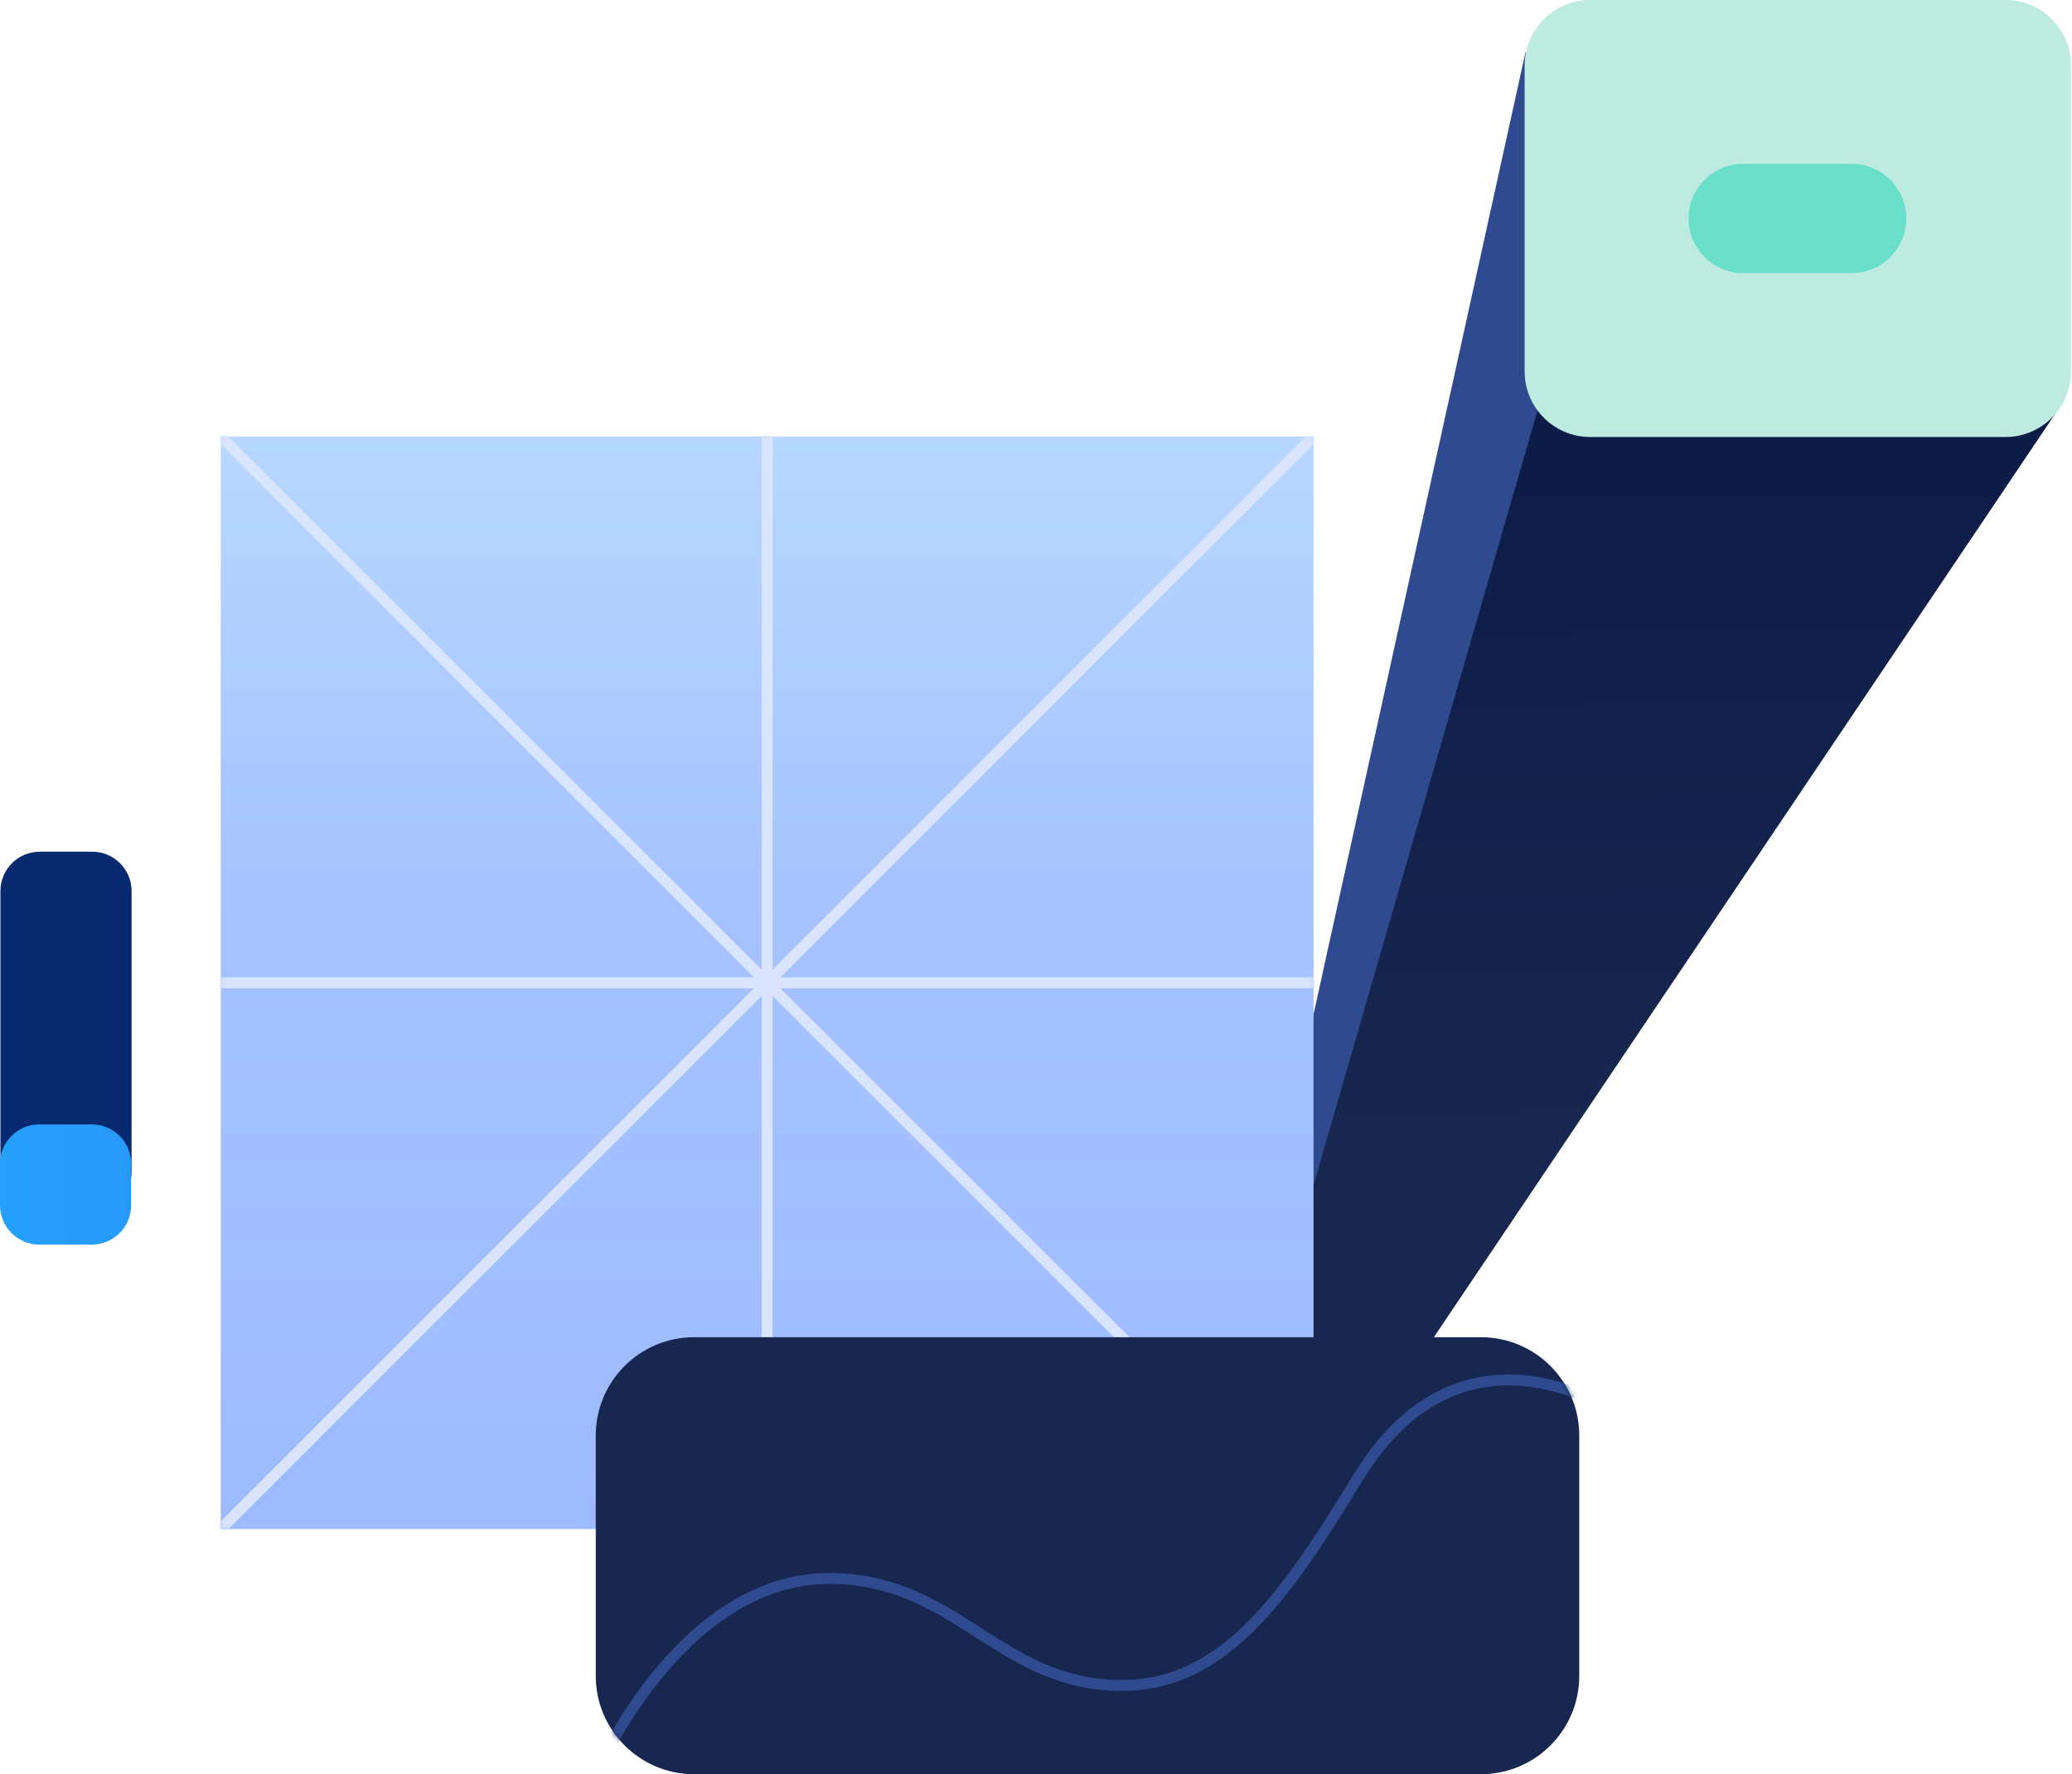
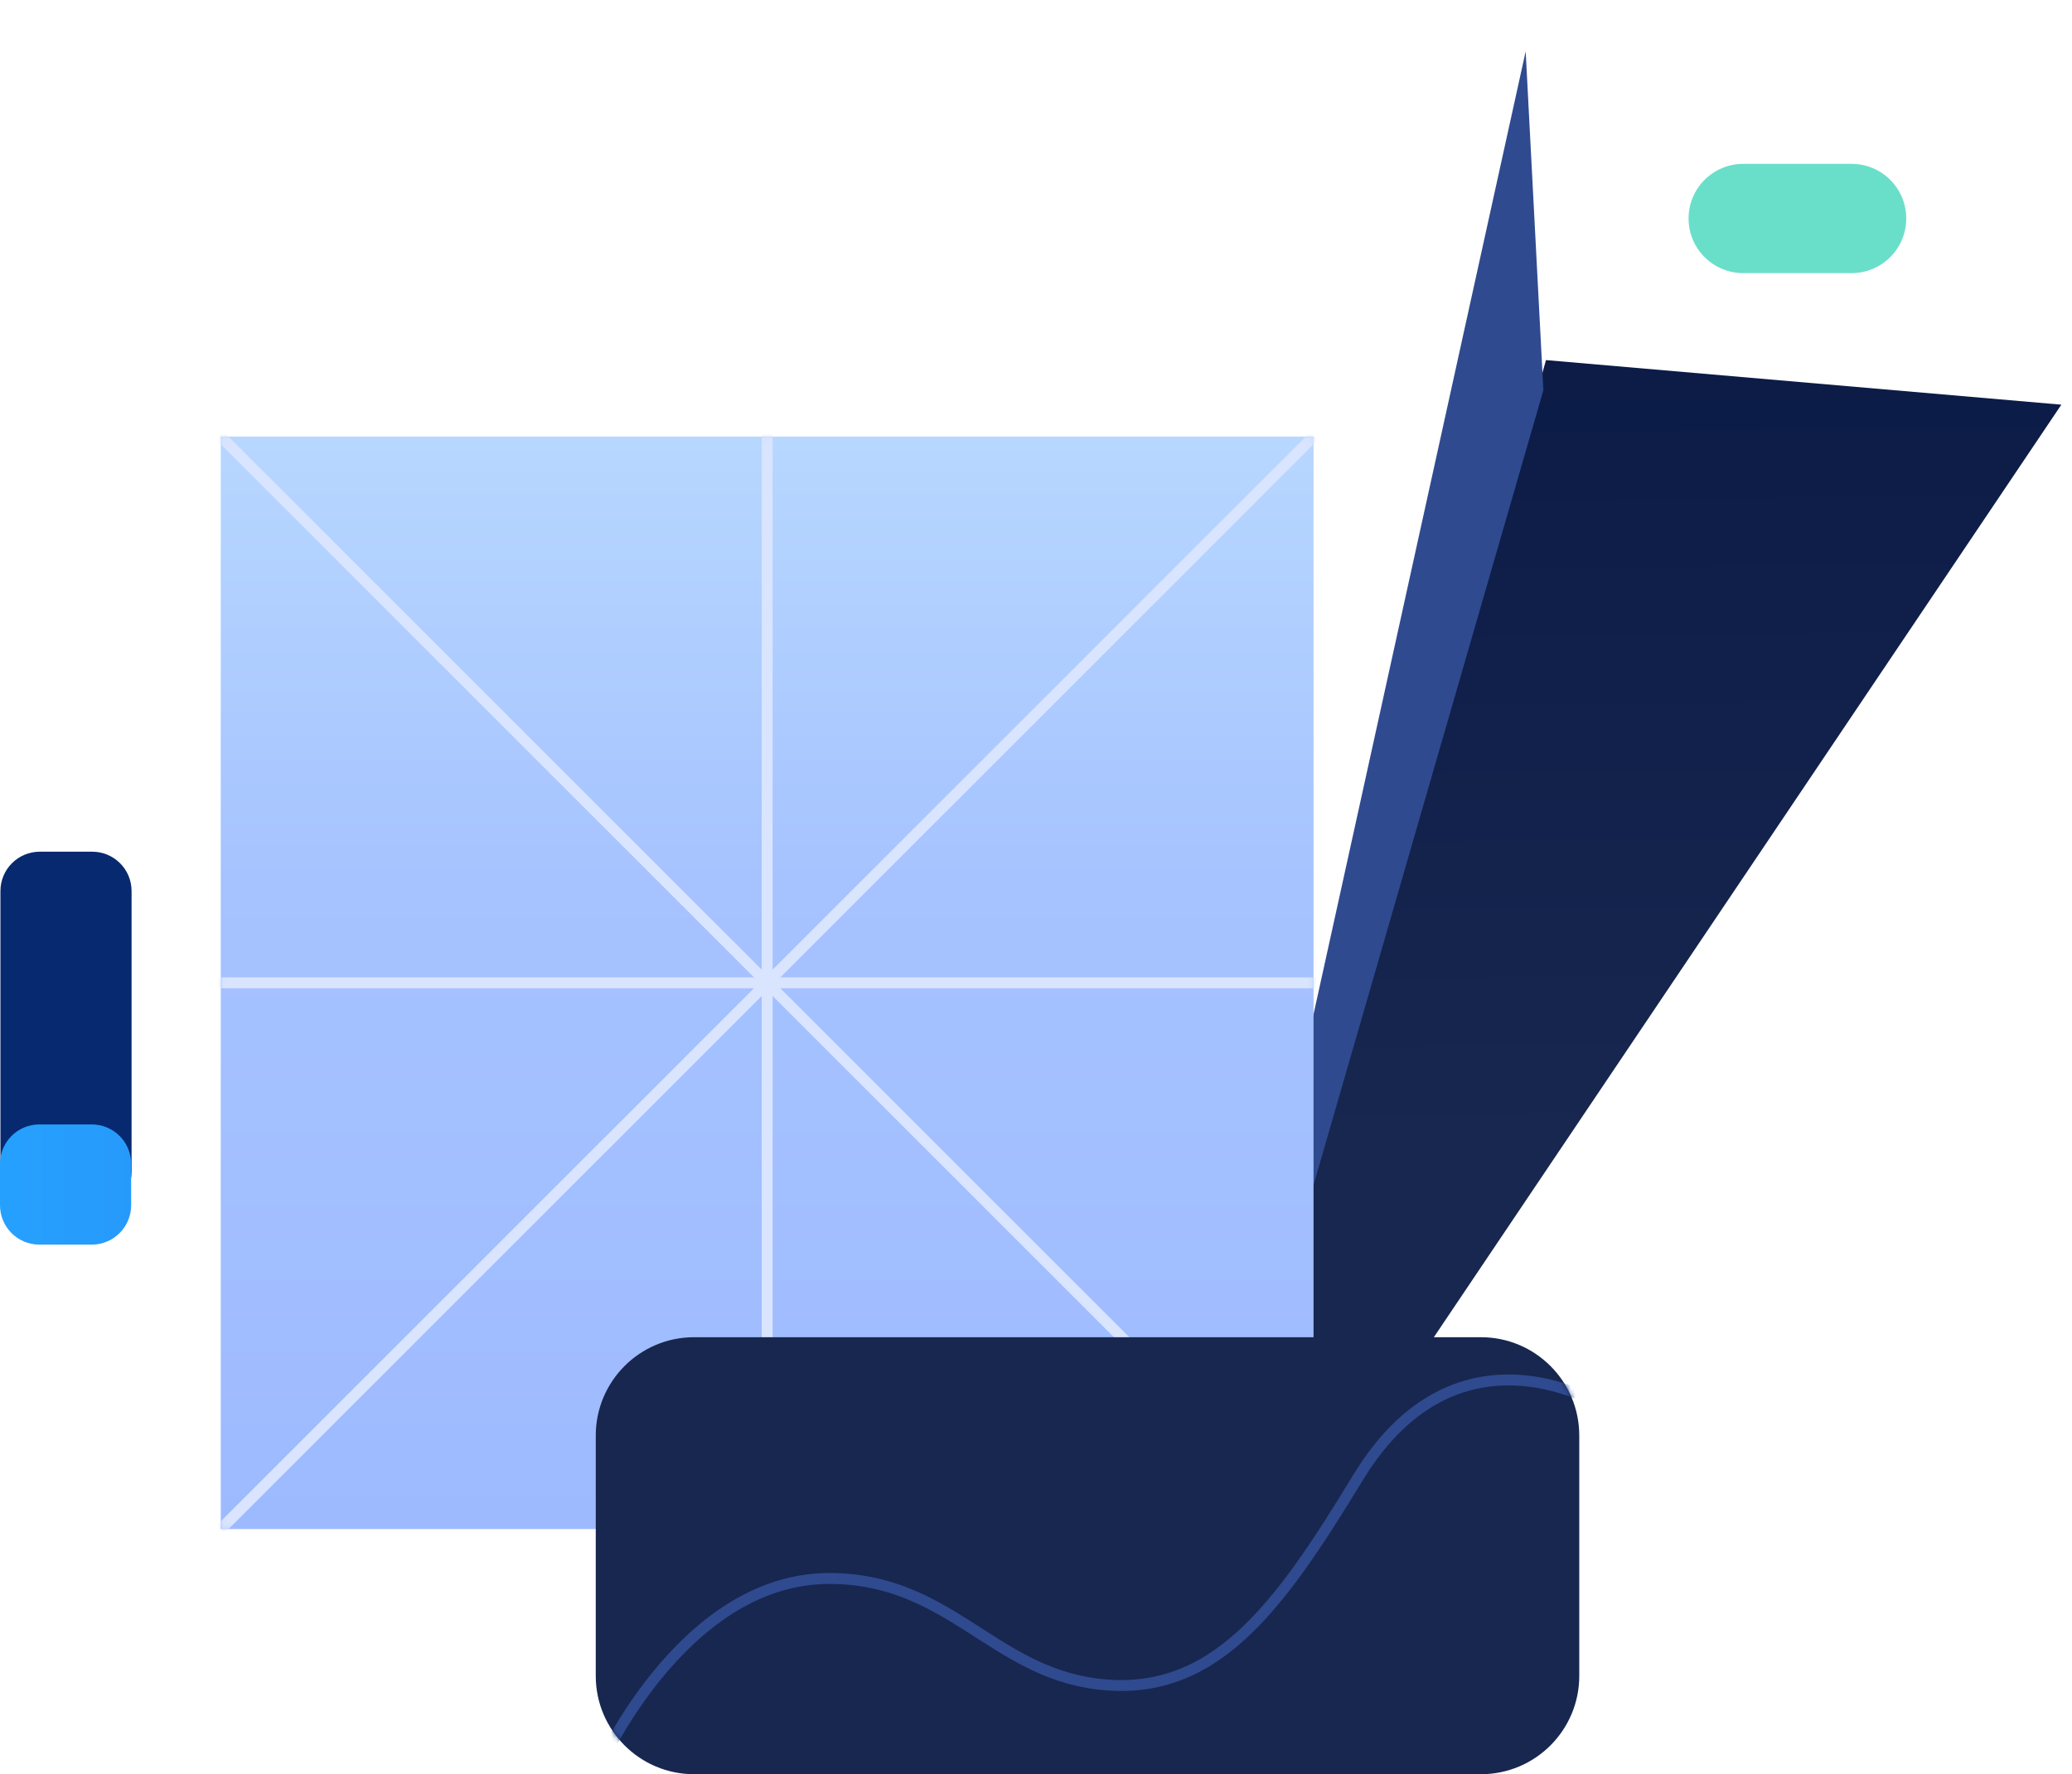
<svg xmlns="http://www.w3.org/2000/svg" width="432" height="370" viewBox="0 0 432 370" fill="none">
  <path fill-rule="evenodd" clip-rule="evenodd" d="M240 366.502L322.332 75.098L429.781 84.394L240 366.502Z" fill="url(#paint0_linear_447_2906)" />
  <path fill-rule="evenodd" clip-rule="evenodd" d="M240.97 360.898L321.785 81.385L318.094 10.709L240.969 360.898H240.97Z" fill="#2F4A8F" />
-   <path d="M418.128 0H331.549C323.999 0 317.879 6.12 317.879 13.67V77.465C317.879 85.015 323.999 91.135 331.549 91.135H418.128C425.678 91.135 431.798 85.015 431.798 77.465V13.67C431.798 6.12 425.678 0 418.128 0Z" fill="#BDEBE0" />
  <path d="M386.049 34.174H363.447C357.155 34.174 352.055 39.274 352.055 45.566C352.055 51.857 357.155 56.958 363.447 56.958H386.049C392.341 56.958 397.441 51.857 397.441 45.566C397.441 39.274 392.341 34.174 386.049 34.174Z" fill="#69DFCA" />
  <path d="M273.866 91.045H46.027V318.884H273.866V91.045Z" fill="url(#paint1_linear_447_2906)" />
  <mask id="mask0_447_2906" style="mask-type:luminance" maskUnits="userSpaceOnUse" x="46" y="91" width="228" height="228">
    <path d="M273.868 91.045H46.029V318.884H273.868V91.045Z" fill="white" />
  </mask>
  <g mask="url(#mask0_447_2906)">
    <path d="M46.029 318.884L273.868 91.045" stroke="#D9E4FF" stroke-width="2.277" stroke-miterlimit="1.5" stroke-linecap="round" stroke-linejoin="round" />
    <path d="M159.949 318.884V91.045" stroke="#D9E4FF" stroke-width="2.277" stroke-miterlimit="1.5" stroke-linecap="round" stroke-linejoin="round" />
    <path d="M273.868 318.884L46.029 91.045" stroke="#D9E4FF" stroke-width="2.277" stroke-miterlimit="1.5" stroke-linecap="round" stroke-linejoin="round" />
    <path d="M273.868 204.967H46.029" stroke="#D9E4FF" stroke-width="2.277" stroke-miterlimit="1.5" stroke-linecap="round" stroke-linejoin="round" />
  </g>
  <path d="M308.763 278.873H144.718C133.394 278.873 124.213 288.054 124.213 299.379V349.503C124.213 360.828 133.394 370.009 144.718 370.009H308.763C320.087 370.009 329.268 360.828 329.268 349.503V299.379C329.268 288.054 320.087 278.873 308.763 278.873Z" fill="#17274F" />
  <mask id="mask1_447_2906" style="mask-type:luminance" maskUnits="userSpaceOnUse" x="124" y="278" width="206" height="93">
    <path d="M308.763 278.873H144.718C133.394 278.873 124.213 288.054 124.213 299.379V349.503C124.213 360.828 133.394 370.009 144.718 370.009H308.763C320.087 370.009 329.268 360.828 329.268 349.503V299.379C329.268 288.054 320.087 278.873 308.763 278.873Z" fill="white" />
  </mask>
  <g mask="url(#mask1_447_2906)">
    <path d="M337.205 294.896C337.205 294.896 305.06 272.074 283.101 308.21C266.503 335.524 252.997 354.256 228.646 351.179C206.826 348.421 197.697 329.187 172.919 329.187C141.627 329.187 124.215 370.008 124.215 370.008" stroke="#2F4A8F" stroke-width="2.277" stroke-miterlimit="1.5" stroke-linecap="round" stroke-linejoin="round" />
  </g>
  <path d="M27.432 244.33L27.432 185.821C27.432 181.291 23.759 177.619 19.229 177.619L8.293 177.619C3.763 177.619 0.091 181.291 0.091 185.821L0.091 244.33C0.091 248.86 3.763 252.533 8.293 252.533L19.229 252.533C23.759 252.533 27.432 248.86 27.432 244.33Z" fill="#07296F" />
  <path d="M27.342 251.358L27.342 242.7C27.342 238.17 23.67 234.498 19.14 234.498L8.203 234.498C3.673 234.498 0.001 238.17 0.001 242.7L0.001 251.358C0.001 255.888 3.673 259.56 8.203 259.56L19.14 259.56C23.669 259.56 27.342 255.888 27.342 251.358Z" fill="url(#paint2_linear_447_2906)" />
  <defs>
    <linearGradient id="paint0_linear_447_2906" x1="377.113" y1="238.641" x2="374.744" y2="11.393" gradientUnits="userSpaceOnUse">
      <stop stop-color="#17274F" />
      <stop offset="1" stop-color="#071744" />
    </linearGradient>
    <linearGradient id="paint1_linear_447_2906" x1="26.47" y1="350.107" x2="26.47" y2="22.694" gradientUnits="userSpaceOnUse">
      <stop stop-color="#9CB8FF" />
      <stop offset="0.51" stop-color="#A6C3FF" />
      <stop offset="1" stop-color="#C3E6FF" />
    </linearGradient>
    <linearGradient id="paint2_linear_447_2906" x1="-14.714" y1="258.944" x2="116.769" y2="258.944" gradientUnits="userSpaceOnUse">
      <stop stop-color="#25A4FF" />
      <stop offset="0.52" stop-color="#2794FA" />
      <stop offset="1" stop-color="#2D62E8" />
    </linearGradient>
  </defs>
</svg>